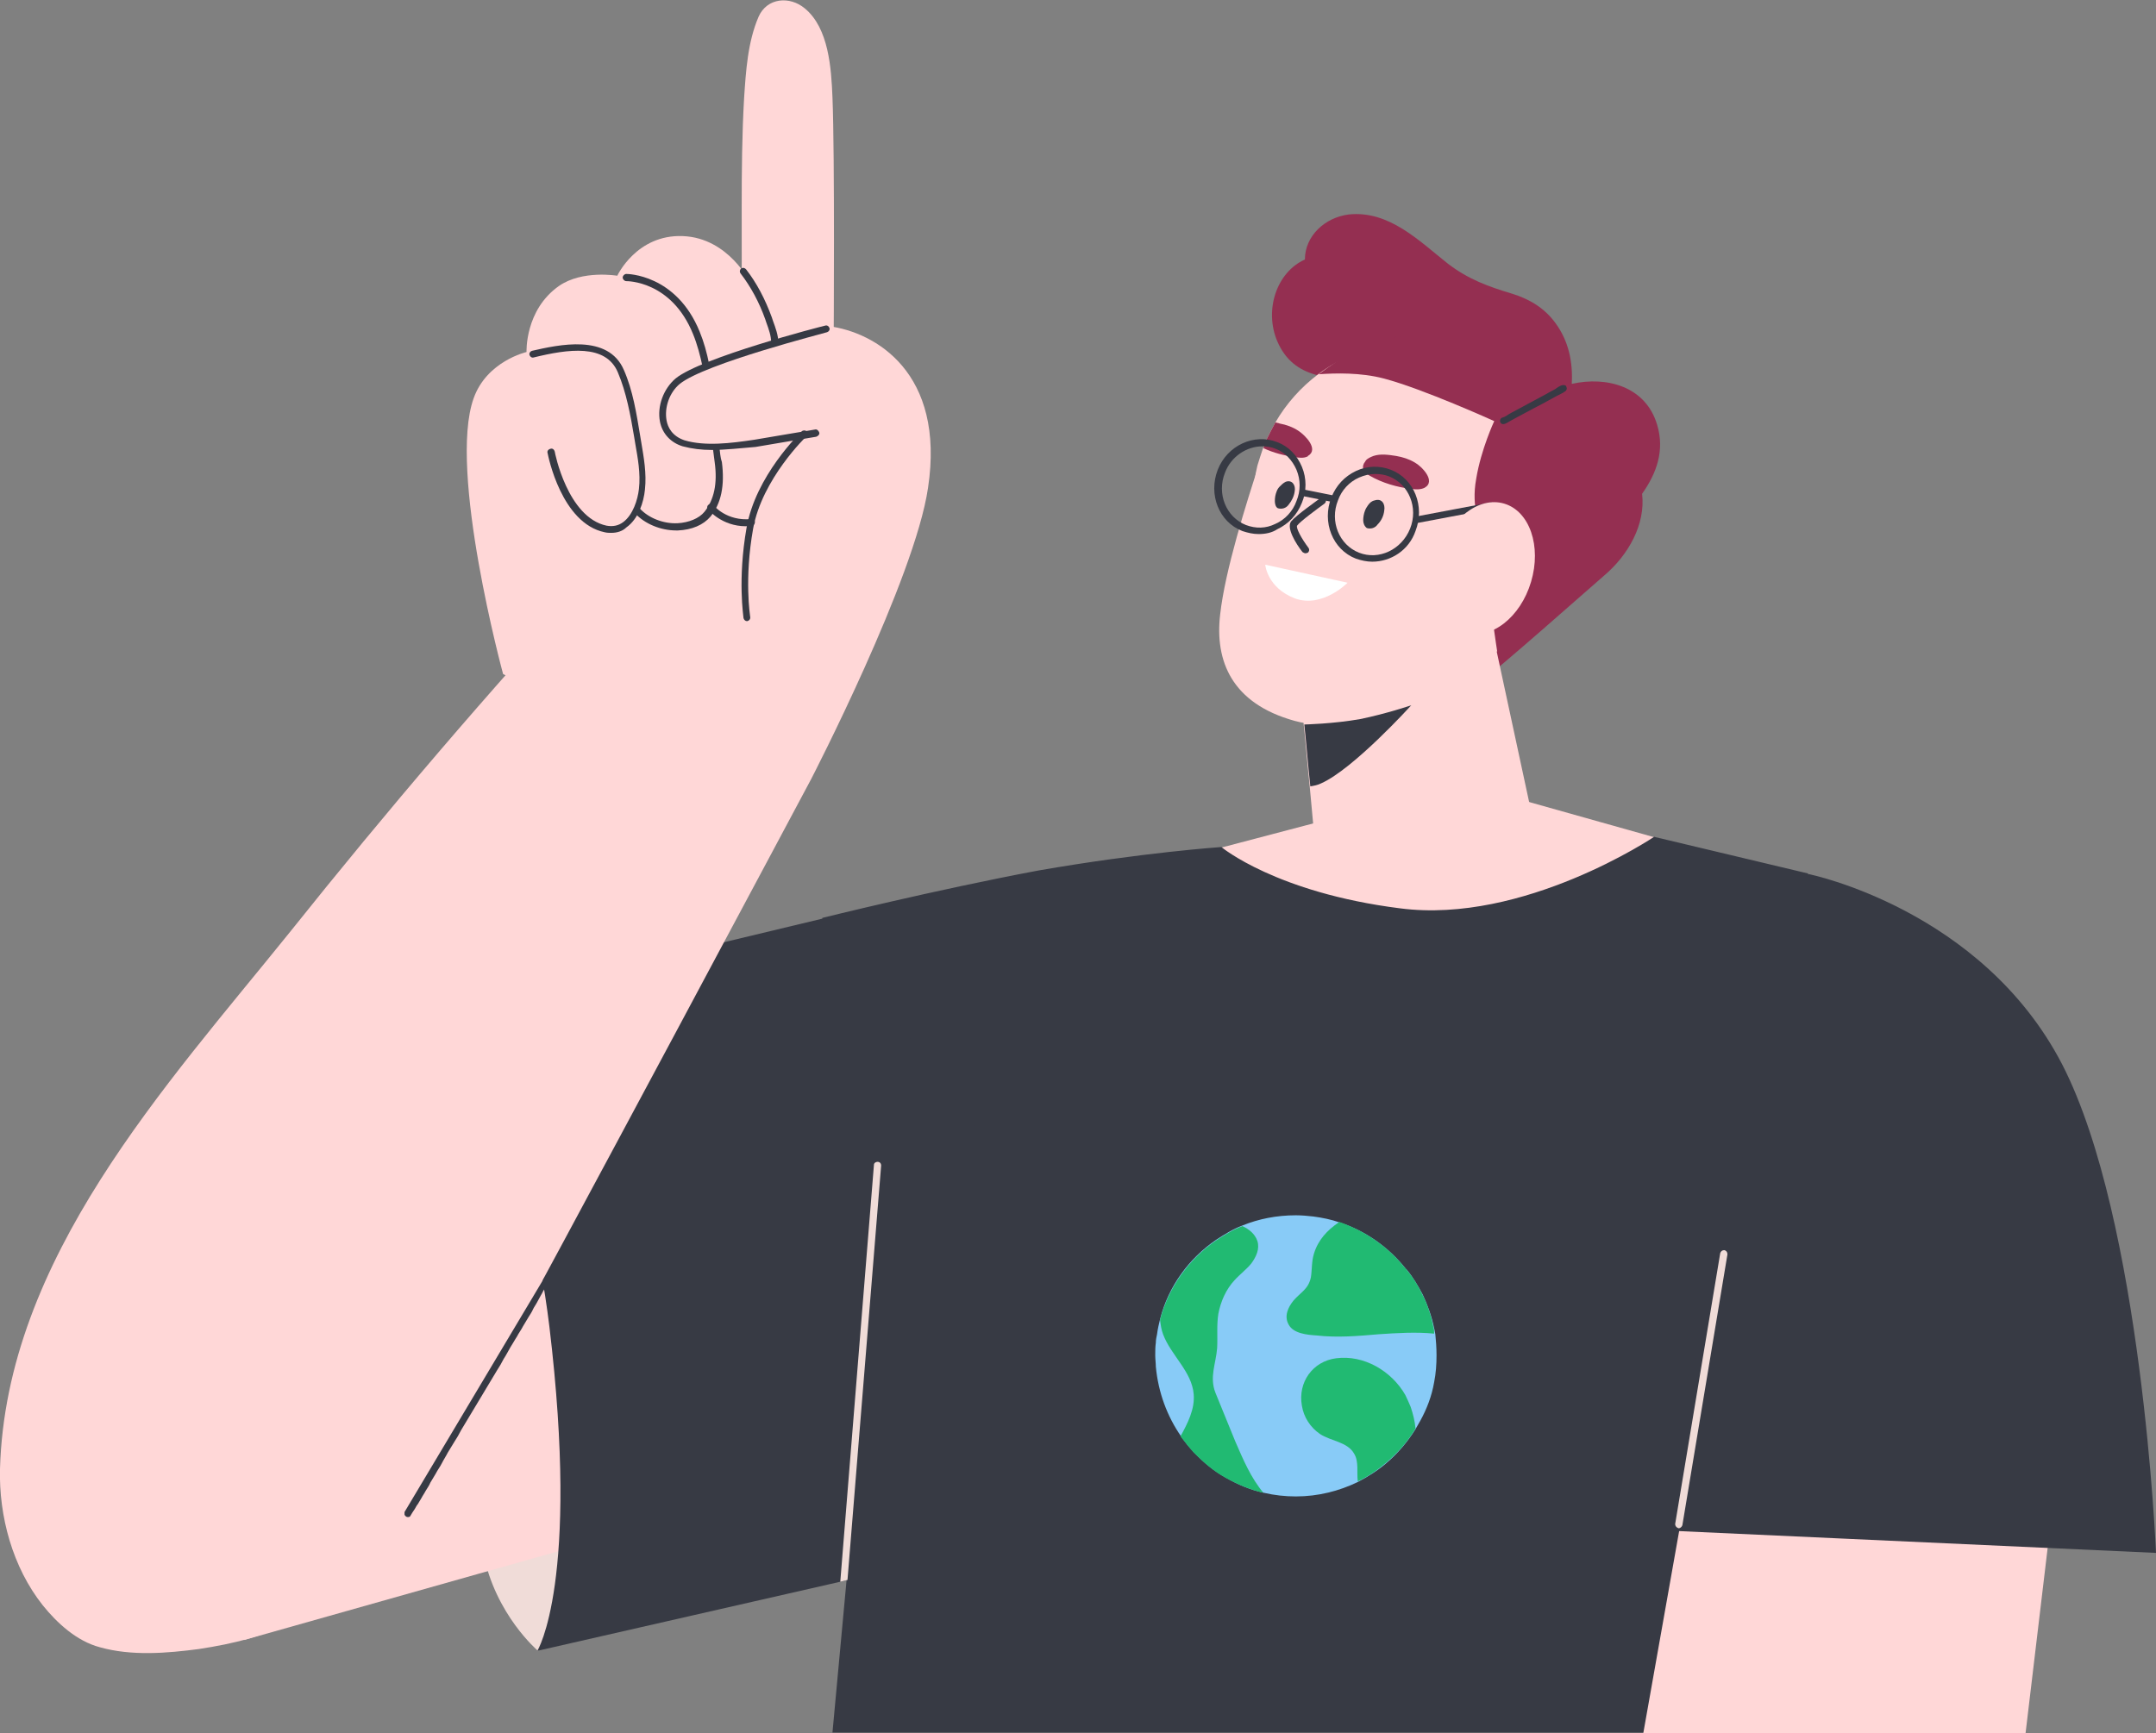
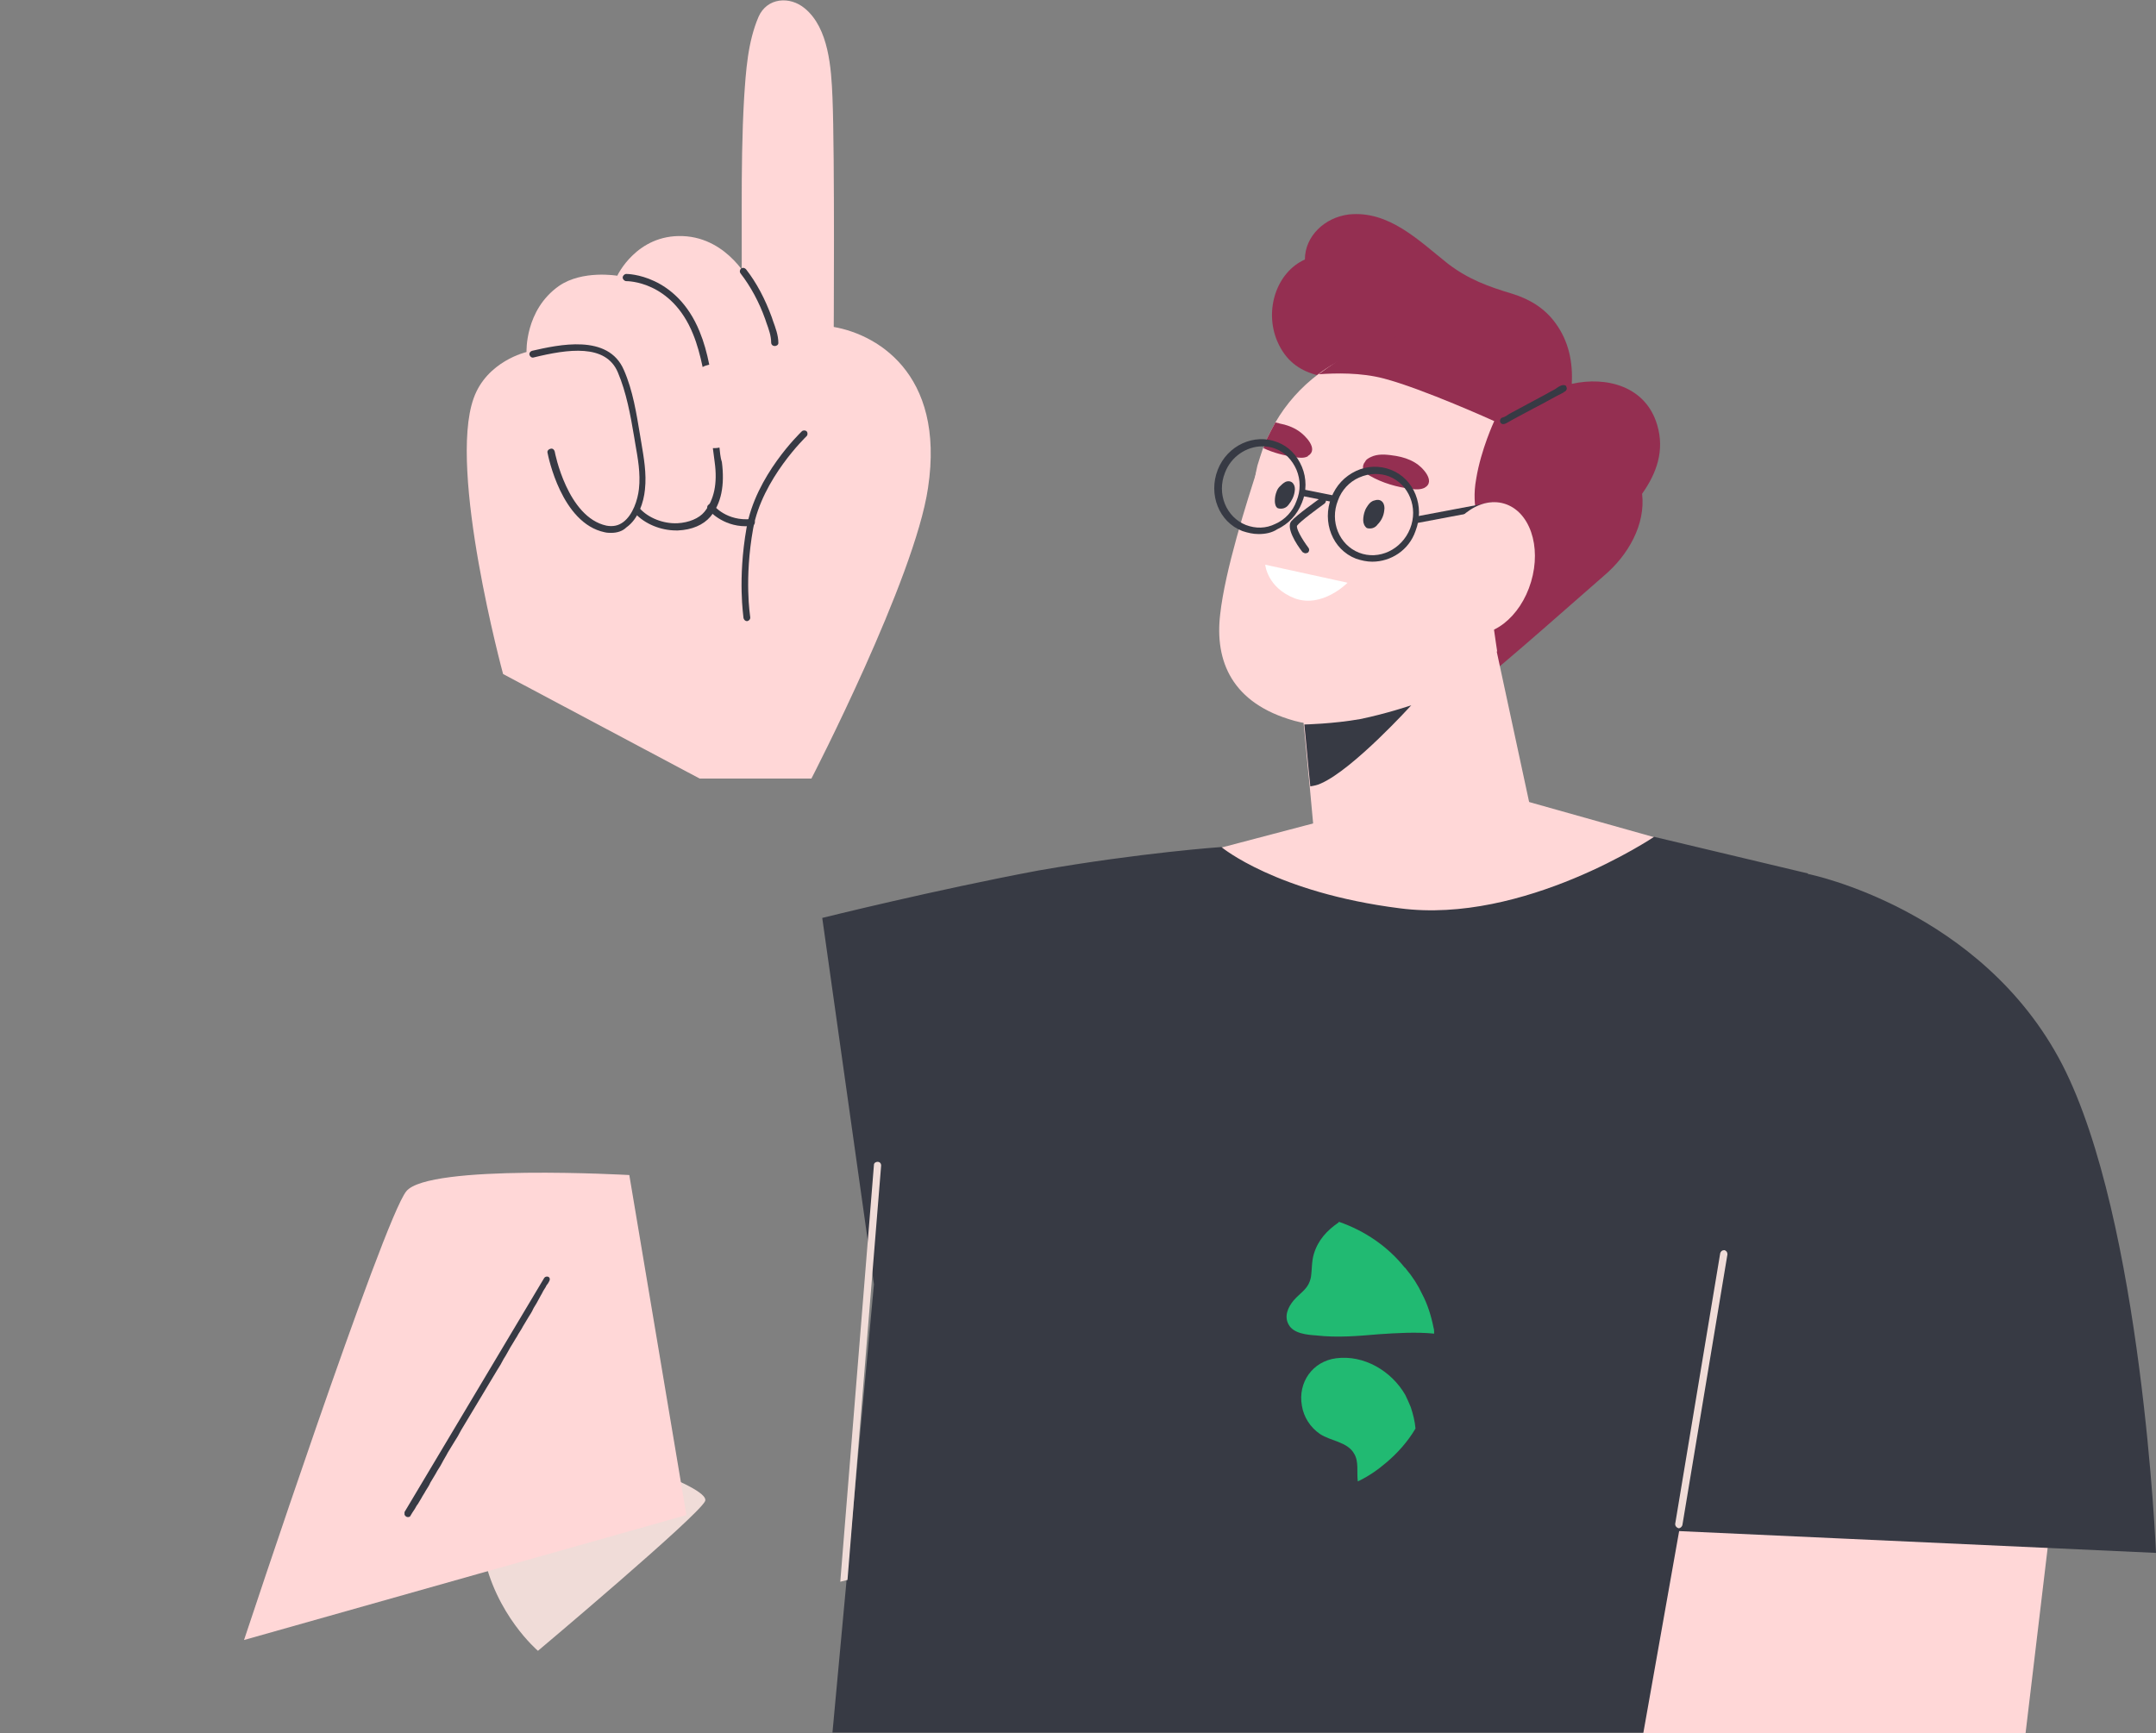
<svg xmlns="http://www.w3.org/2000/svg" width="444" height="357" viewBox="0 0 444 357" fill="none">
  <rect x="0" y="0" width="444" height="357" fill="#808080" stroke="none" />
  <g clip-path="url(#clip0)">
    <path d="M110.784 340.048C110.784 340.048 101.995 332.623 99.519 319.877C97.044 307.132 113.63 296.861 116.477 297.232C119.324 297.604 146.68 306.018 145.194 309.236C143.585 312.453 110.784 340.048 110.784 340.048Z" fill="#F0DCD8" />
    <path d="M50.255 337.821L141.357 312.082L129.598 242.044C129.598 242.044 88.255 239.693 83.676 245.385C78.972 251.077 50.255 337.821 50.255 337.821Z" fill="#FFD7D7" />
    <path d="M341.262 87.486C338.911 79.567 330.865 77.463 323.686 79.072C323.933 74.617 323.067 70.286 320.344 66.574C318.116 63.48 315.021 61.624 311.431 60.51C306.48 59.025 302.395 57.541 298.187 54.323C292.245 49.621 286.056 43.31 277.763 44.176C272.812 44.795 268.727 48.631 268.727 53.457C262.91 56.056 260.31 63.851 263.033 70.286C266.499 78.329 274.174 77.958 282.343 78.329C281.848 84.145 284.695 93.055 288.656 97.881C292.369 102.336 294.597 106.295 294.969 112.235C295.216 116.937 294.597 121.64 295.216 126.342C295.959 132.282 298.187 145.398 304.871 140.449C308.832 137.602 326.78 121.64 330.37 118.546C335.321 114.339 338.911 108.028 338.168 101.717C341.139 97.51 342.872 92.807 341.262 87.486Z" fill="#942F51" />
    <path d="M258.33 108.895C260.929 127.58 278.258 140.449 296.825 137.851C299.672 137.48 302.395 136.737 304.871 135.747C306.109 135.252 307.223 134.757 308.337 134.138C320.467 127.58 327.77 113.968 325.79 99.49C323.191 80.805 305.861 67.812 287.294 70.534C281.353 71.4 275.906 73.752 271.45 77.093C267.861 79.815 264.89 83.156 262.662 86.992C262.043 88.106 261.424 89.343 260.805 90.581C260.805 90.581 260.805 90.581 260.805 90.704C260.805 90.704 260.805 90.828 260.681 90.952C260.434 91.447 260.31 91.942 260.063 92.437C259.691 93.551 259.32 94.664 258.949 95.902C257.958 99.985 257.711 104.44 258.33 108.895Z" fill="#FFD7D7" />
    <path d="M266.623 148.492C279.496 152.081 298.063 141.934 304.995 135.746C311.927 129.559 298.806 105.553 298.806 105.553L269.346 93.921L260.929 90.58C260.929 90.58 260.929 90.58 260.929 90.704C260.805 90.951 260.682 91.446 260.31 92.436C260.063 93.302 259.567 94.416 259.196 95.901C256.721 103.449 252.264 117.556 251.274 126.589C250.16 136.118 253.626 144.904 266.623 148.492Z" fill="#FFD7D7" />
    <path d="M268.108 144.657C268.108 144.657 268.232 146.39 268.48 149.236C268.851 152.577 269.222 157.279 269.718 161.981C270.584 171.262 271.45 180.79 271.45 181.038C271.45 181.409 286.799 190.071 286.799 190.071L317.62 177.82L306.109 124.363L268.108 144.657Z" fill="#FFD7D7" />
    <path d="M281.106 105.182C281.23 104.811 281.477 104.439 281.725 104.068C282.096 103.573 282.467 103.202 283.086 103.078C284.572 102.583 285.314 103.821 285.067 105.182C284.943 106.295 284.448 107.285 283.705 108.028C283.458 108.399 283.086 108.647 282.715 108.77C282.344 108.894 281.848 108.894 281.477 108.77C280.982 108.399 280.734 107.78 280.734 107.162C280.734 106.543 280.858 105.8 281.106 105.182Z" fill="#373A44" />
    <path d="M262.909 101.223C263.033 100.851 263.281 100.48 263.528 100.233C263.9 99.861 264.271 99.49 264.766 99.243C266.128 98.748 266.87 99.985 266.623 101.223C266.499 102.212 266.004 103.202 265.385 103.945C265.137 104.316 264.766 104.564 264.395 104.687C264.023 104.811 263.528 104.811 263.157 104.687C262.662 104.44 262.538 103.697 262.538 103.202C262.538 102.46 262.662 101.841 262.909 101.223Z" fill="#373A44" />
    <path d="M280.734 96.645C280.981 97.264 281.477 97.635 282.095 98.006C284.695 99.491 287.666 100.357 290.76 100.728C291.627 100.852 292.617 100.852 293.359 100.481C295.835 99.12 292.741 96.026 291.379 95.284C290.141 94.541 288.903 94.17 287.542 93.922C285.933 93.675 284.324 93.427 282.838 93.922C282.219 94.17 281.6 94.418 281.229 94.912C281.229 95.036 281.105 95.036 281.105 95.16C280.734 95.531 280.61 96.15 280.734 96.645Z" fill="#942F51" />
    <path d="M260.187 92.313C262.291 93.303 264.395 93.798 266.623 94.169C267.49 94.293 268.48 94.417 269.222 94.046C269.222 94.046 269.346 94.046 269.346 93.922C271.698 92.561 268.727 89.591 267.366 88.725C266.252 87.982 264.89 87.487 263.529 87.24C263.281 87.116 262.91 87.116 262.662 86.992C262.043 88.106 261.424 89.343 260.805 90.581C260.805 90.581 260.805 90.581 260.805 90.704C260.558 91.2 260.434 91.694 260.187 92.313Z" fill="#942F51" />
    <path d="M268.851 113.969C268.604 113.969 268.48 113.845 268.232 113.721C266.871 111.989 264.89 108.771 265.881 107.41C266.871 106.173 271.451 102.955 271.946 102.584C272.317 102.337 272.689 102.46 272.936 102.708C273.184 103.079 273.06 103.45 272.812 103.698C271.451 104.688 267.737 107.41 267.118 108.276C266.871 108.771 267.985 110.875 269.47 112.855C269.718 113.226 269.594 113.597 269.347 113.845C269.223 113.845 269.099 113.969 268.851 113.969Z" fill="#373A44" />
    <path d="M268.604 149.235C268.975 152.576 269.346 157.278 269.841 161.981C270.584 161.857 271.327 161.733 272.069 161.362C278.753 158.392 290.636 145.275 290.636 145.275C290.636 145.275 285.561 147.008 280.115 148.121C274.545 149.111 268.604 149.235 268.604 149.235Z" fill="#373A44" />
    <path d="M284.942 77.958C292.988 80.062 307.718 86.744 307.718 86.744C307.718 86.744 304.995 92.56 304.005 98.623C302.891 104.687 304.871 108.028 305.614 113.844C306.975 125.476 308.337 134.262 308.337 134.262C320.715 128.322 330.865 113.596 328.885 99.118C326.285 80.433 305.861 66.821 287.294 69.42C281.353 70.286 276.03 73.751 271.574 77.092C275.04 76.845 280.239 76.721 284.942 77.958Z" fill="#942F51" />
    <path d="M260.558 116.32L277.516 120.033C277.516 120.033 272.317 125.354 266.623 123.25C260.929 121.023 260.558 116.32 260.558 116.32Z" fill="white" />
    <path d="M238.772 177.944L271.698 169.282L312.669 164.58L357.973 177.326C357.973 177.326 325.171 208.633 297.321 206.777C269.594 204.92 238.772 177.944 238.772 177.944Z" fill="#FFD7D7" />
    <path d="M251.522 174.479C251.522 174.479 262.786 183.883 288.285 187.1C313.784 190.442 340.644 172.375 340.644 172.375L372.332 179.923L383.967 214.077L359.582 356.877H171.436L179.977 264.564L169.332 189.08C169.332 189.08 192.727 183.264 213.893 179.305C235.183 175.592 251.522 174.479 251.522 174.479Z" fill="#373A44" />
    <path d="M345.967 314.434L338.416 357.001H417.14L422.834 309.236L345.967 314.434Z" fill="#FFD7D7" />
    <path d="M372.455 180.047C372.455 180.047 408.104 187.224 424.69 219.274C441.153 251.323 444 319.877 444 319.877L341.139 315.175L372.455 180.047Z" fill="#373A44" />
-     <path d="M210.798 245.632L200.525 319.507L174.531 325.447L173.045 325.818L110.66 340.048C110.66 340.048 119.448 325.942 113.136 273.227C109.051 239.816 96.178 206.777 96.178 206.777L169.456 189.205L210.798 245.632Z" fill="#373A44" />
    <path d="M171.683 70.287C171.683 70.287 171.931 32.05 171.436 20.047C171.188 14.107 170.693 5.816 165.742 1.733C162.647 -0.866 157.944 -0.494 156.211 3.465C153.983 8.663 153.611 14.602 153.24 20.171C152.374 35.144 152.992 50.24 152.621 65.213C152.621 65.832 152.621 66.451 152.621 67.07C152.621 67.07 159.058 73.257 160.543 73.009C161.781 72.638 171.683 70.287 171.683 70.287Z" fill="#FFD7D7" />
    <path d="M154.602 58.407C154.602 58.407 150.146 49.002 140.614 48.631C131.083 48.26 127.122 56.798 127.122 56.798C127.122 56.798 119.943 55.56 115.116 58.902C108.06 63.851 108.432 72.513 108.432 72.513C108.432 72.513 100.262 74.37 97.539 82.042C92.216 96.891 103.604 138.84 103.604 138.84L144.08 160.371H167.103C167.103 160.371 188.394 119.165 191.117 100.479C194.706 76.721 180.224 68.43 170.693 67.192C161.162 65.955 154.602 58.407 154.602 58.407Z" fill="#FFD7D7" />
-     <path d="M122.419 118.795C100.634 142.43 79.715 166.931 59.662 192.051C34.04 223.853 1.238 259.244 0 302.554C-0.247 312.33 2.6 322.848 8.789 330.644C11.759 334.356 15.844 338.068 20.548 339.306C27.108 341.162 34.411 340.543 40.971 339.677C48.151 338.563 54.711 337.078 61.024 333.366C66.718 330.025 71.669 325.694 76.125 320.868C85.161 311.092 92.093 299.584 98.529 288.076C114.126 259.739 167.104 160.373 167.104 160.373L122.419 118.795Z" fill="#FFD7D7" />
    <path d="M112.641 262.955C112.393 262.955 112.145 263.079 112.022 263.326L83.305 311.463C83.305 311.463 83.305 311.834 83.305 311.957C83.305 312.081 83.428 312.205 83.552 312.329C83.8 312.576 84.419 312.576 84.543 312.205L84.914 311.586C85.038 311.339 85.285 311.091 85.409 310.844C85.656 310.473 85.78 310.101 86.028 309.854C86.275 309.483 86.523 308.988 86.77 308.616C87.018 308.121 87.389 307.626 87.637 307.131C88.008 306.513 88.38 306.018 88.627 305.399C88.999 304.78 89.37 304.162 89.741 303.543C90.113 302.8 90.608 302.182 90.979 301.439C91.35 300.697 91.846 299.954 92.217 299.212C92.712 298.469 93.083 297.727 93.578 296.985C94.074 296.242 94.569 295.376 94.94 294.633C95.435 293.767 95.93 293.025 96.425 292.159C96.921 291.292 97.416 290.55 97.911 289.684C98.406 288.817 98.901 288.075 99.396 287.209C99.891 286.343 100.386 285.6 100.881 284.734C101.377 283.868 101.872 283.125 102.367 282.259C102.862 281.517 103.357 280.65 103.728 279.908C104.224 279.165 104.595 278.423 105.09 277.557C105.585 276.814 105.956 276.072 106.452 275.329C106.823 274.587 107.318 273.968 107.689 273.226C108.061 272.607 108.432 271.988 108.803 271.37C109.175 270.751 109.546 270.256 109.794 269.637C110.041 269.142 110.413 268.647 110.66 268.152C110.908 267.657 111.155 267.286 111.403 266.791C111.65 266.42 111.774 266.049 112.022 265.677C112.145 265.43 112.393 265.182 112.517 264.811C112.641 264.687 112.764 264.44 112.888 264.316C112.888 264.193 113.012 264.193 113.012 264.069C113.383 263.574 113.26 262.955 112.641 262.955Z" fill="#373A44" />
-     <path d="M295.835 279.166C295.835 281.022 295.712 282.879 295.34 284.735C294.845 287.581 293.855 290.179 292.493 292.654C292.122 293.273 291.874 293.768 291.503 294.387C289.894 296.985 287.79 299.46 285.438 301.44C283.705 302.925 281.724 304.162 279.62 305.276C275.783 307.132 271.451 308.246 266.871 308.246C264.643 308.246 262.415 307.998 260.31 307.503C257.464 306.885 254.864 305.771 252.512 304.41C250.037 303.049 247.932 301.316 245.952 299.213C244.962 298.223 244.095 297.109 243.229 295.872C240.382 291.788 238.525 286.838 238.03 281.517C238.03 280.775 237.906 280.032 237.906 279.166C237.906 278.3 237.906 277.434 238.03 276.568C238.03 275.949 238.154 275.454 238.278 274.835C238.401 273.845 238.649 272.732 238.896 271.742C240.629 264.936 244.838 259.244 250.408 255.407C252.141 254.294 253.874 253.18 255.854 252.438C259.196 251.076 262.91 250.334 266.871 250.334C268.109 250.334 269.346 250.458 270.46 250.581C272.317 250.829 274.174 251.2 275.907 251.819C281.229 253.551 285.933 256.892 289.399 261.223C289.399 261.347 289.523 261.347 289.646 261.471C291.008 263.08 291.998 264.812 292.988 266.668C293.979 268.772 294.845 271.123 295.34 273.598C295.464 273.969 295.464 274.34 295.588 274.835C295.712 276.073 295.835 277.558 295.835 279.166Z" fill="#88CBF7" />
-     <path d="M254.369 296.861C253.007 293.52 251.646 290.179 250.284 286.838C249.046 283.62 250.408 280.898 250.656 277.68C250.779 275.329 250.532 272.978 250.903 270.627C251.398 268.028 252.512 265.554 254.245 263.697C255.359 262.46 256.721 261.47 257.711 260.233C258.701 258.871 259.444 257.263 258.949 255.654C258.454 254.169 257.216 253.179 255.854 252.561C253.874 253.303 252.141 254.417 250.408 255.53C244.838 259.366 240.629 265.182 238.896 271.865C239.02 272.854 239.144 273.844 239.515 274.834C241.125 279.165 245.457 282.506 245.828 287.209C246.076 290.302 244.59 293.148 243.105 295.871C243.971 296.984 244.838 298.098 245.828 299.212C247.809 301.192 249.913 303.048 252.389 304.409C254.864 305.77 257.464 306.884 260.187 307.503C257.587 304.409 255.978 300.573 254.369 296.861Z" fill="#21BA72" />
    <path d="M295.217 273.474C294.722 270.999 293.979 268.648 292.865 266.545C291.999 264.688 290.885 262.956 289.523 261.347C289.523 261.224 289.399 261.224 289.275 261.1C285.81 256.769 281.106 253.551 275.783 251.695C275.783 251.695 275.66 251.695 275.66 251.819C273.308 253.428 271.451 255.408 270.585 258.254C270.089 259.862 270.213 261.471 269.966 263.08C269.471 265.555 267.861 266.173 266.376 267.906C265.262 269.267 264.396 271.123 265.386 272.855C266.376 274.712 269.223 274.959 271.08 275.083C275.412 275.578 279.62 275.207 283.953 274.835C287.666 274.588 291.627 274.34 295.341 274.712C295.341 274.217 295.341 273.845 295.217 273.474Z" fill="#21BA72" />
    <path d="M290.513 289.808C290.142 288.942 289.771 288.076 289.399 287.333C286.552 282.383 280.858 279.042 275.165 279.785C270.337 280.404 267.243 284.735 268.109 289.561C268.48 291.912 269.842 294.015 271.822 295.377C274.051 296.861 277.516 296.985 278.878 299.46C279.868 301.069 279.373 303.296 279.621 305.152C281.725 304.162 283.705 302.801 285.438 301.316C287.79 299.336 289.894 296.985 291.504 294.263C291.38 292.778 291.008 291.293 290.513 289.808Z" fill="#21BA72" />
    <path d="M181.462 240.063L174.53 325.446L173.045 325.817L179.977 239.939C179.977 239.568 180.348 239.32 180.719 239.32C181.214 239.32 181.462 239.692 181.462 240.063Z" fill="#F0DCD8" />
    <path d="M345.718 314.805C345.594 314.805 345.594 314.805 345.718 314.805C345.223 314.681 344.976 314.31 344.976 313.939L354.259 258.13C354.383 257.759 354.63 257.512 355.126 257.512C355.497 257.635 355.744 257.883 355.744 258.378L346.461 314.186C346.337 314.557 345.966 314.805 345.718 314.805Z" fill="#F0DCD8" />
    <path d="M125.885 109.762C125.514 109.762 125.018 109.762 124.523 109.638C115.611 107.782 112.888 93.922 112.764 93.304C112.64 92.933 112.888 92.561 113.383 92.438C113.754 92.314 114.126 92.561 114.25 93.056C114.25 93.18 116.849 106.544 124.895 108.277C126.256 108.524 127.37 108.277 128.36 107.534C130.341 106.049 131.331 102.956 131.579 100.728C131.95 97.511 131.331 94.294 130.836 91.448L130.589 89.963C129.846 85.508 128.979 80.806 127.246 76.722C124.771 70.782 116.973 71.896 109.917 73.629C109.546 73.752 109.175 73.505 109.051 73.134C108.927 72.762 109.175 72.391 109.546 72.267C114.992 71.03 125.266 68.679 128.484 76.227C130.341 80.434 131.084 85.26 131.826 89.715L132.074 91.2C132.569 94.17 133.188 97.511 132.817 100.852C132.569 103.451 131.455 106.916 128.979 108.648C128.237 109.39 127.123 109.762 125.885 109.762Z" fill="#373A44" />
    <path d="M148.165 92.189C147.67 92.313 147.175 92.313 146.804 92.313C146.927 93.303 147.051 94.169 147.175 95.159C147.794 99.614 147.051 102.955 145.071 105.43C143.957 106.791 141.852 107.657 139.501 107.781C136.53 107.905 133.559 106.667 131.826 104.811C131.579 104.564 131.083 104.564 130.836 104.811C130.588 105.059 130.465 105.554 130.836 105.801C132.816 107.905 136.035 109.266 139.253 109.266C139.377 109.266 139.501 109.266 139.624 109.266C142.471 109.142 144.823 108.152 146.308 106.42C148.537 103.698 149.279 99.985 148.66 95.159C148.289 94.046 148.289 93.056 148.165 92.189Z" fill="#373A44" />
    <path d="M142.719 68.802C143.585 70.906 144.204 73.257 144.699 75.608C145.07 75.361 145.566 75.237 146.061 75.113C145.566 72.638 144.947 70.411 144.08 68.307C139.253 56.428 129.103 56.428 128.979 56.428C128.608 56.428 128.236 56.799 128.236 57.17C128.236 57.541 128.608 57.913 128.979 57.913C129.103 57.913 138.263 57.789 142.719 68.802Z" fill="#373A44" />
-     <path d="M146.556 92.684C144.452 92.684 142.472 92.437 140.615 91.942C138.139 91.199 136.406 89.343 135.911 86.868C135.292 83.651 136.654 80.062 139.13 77.959C144.452 73.628 168.837 67.317 169.951 67.069C170.322 66.946 170.694 67.193 170.817 67.564C170.941 67.936 170.694 68.307 170.322 68.43C170.075 68.554 145.195 74.865 139.996 79.072C137.892 80.805 136.778 83.898 137.273 86.621C137.52 87.982 138.387 89.838 140.986 90.704C145.195 91.942 150.394 91.323 155.345 90.581C158.315 90.086 167.723 88.477 167.847 88.477C168.218 88.353 168.589 88.724 168.713 89.096C168.837 89.467 168.465 89.838 168.094 89.962C167.97 89.962 158.563 91.57 155.592 92.066C152.498 92.313 149.403 92.684 146.556 92.684Z" fill="#373A44" />
    <path d="M153.859 127.951C153.487 127.951 153.24 127.703 153.116 127.332C153.116 126.961 151.878 119.412 153.735 108.77C155.592 98.005 164.751 89.219 165.123 88.848C165.37 88.6 165.865 88.6 166.113 88.848C166.361 89.095 166.361 89.59 166.113 89.838C165.989 89.961 156.953 98.624 155.097 108.894C153.24 119.289 154.478 126.837 154.478 126.961C154.601 127.456 154.354 127.827 153.859 127.951C153.983 127.951 153.983 127.951 153.859 127.951Z" fill="#373A44" />
    <path d="M159.553 71.278C159.181 71.278 158.81 71.03 158.81 70.535C158.81 69.174 158.315 67.813 157.82 66.451L157.572 65.709C156.334 62.244 154.602 59.027 152.497 56.304C152.25 55.933 152.373 55.562 152.621 55.315C152.992 55.067 153.364 55.191 153.611 55.438C155.839 58.284 157.572 61.626 158.934 65.338L159.181 66.08C159.677 67.442 160.295 69.05 160.295 70.659C160.295 71.03 159.924 71.278 159.553 71.278Z" fill="#373A44" />
    <path d="M153.611 108.401C148.66 108.401 145.937 105.06 145.813 104.936C145.566 104.688 145.566 104.193 145.937 103.946C146.184 103.698 146.68 103.698 146.927 104.07C147.051 104.193 149.65 107.411 154.725 106.916C155.097 106.916 155.468 107.163 155.468 107.534C155.468 107.906 155.22 108.277 154.849 108.277C154.354 108.401 153.983 108.401 153.611 108.401Z" fill="#373A44" />
    <path d="M321.953 79.32C321.334 79.32 320.591 79.939 320.22 80.186C319.229 80.681 318.239 81.3 317.249 81.795C315.145 82.909 312.917 84.146 310.812 85.26C310.441 85.507 309.946 85.879 309.451 86.002C308.708 86.126 308.708 87.364 309.574 87.364C310.07 87.364 310.688 86.869 311.184 86.621C311.679 86.374 312.05 86.126 312.545 85.879C313.659 85.26 314.897 84.641 316.011 84.023C317.992 83.033 319.848 81.919 321.829 80.929L322.076 80.805V80.681C322.2 80.805 322.571 80.434 322.571 80.31C322.695 80.186 322.695 79.939 322.571 79.692C322.571 79.444 322.324 79.32 321.953 79.32Z" fill="#373A44" />
    <path d="M282.591 115.701C281.477 115.701 280.363 115.453 279.249 115.082C274.421 113.226 272.193 107.534 274.174 102.46C275.164 99.985 276.897 98.129 279.249 97.016C281.6 95.902 284.2 95.902 286.428 96.768C291.255 98.624 293.483 104.316 291.503 109.39C290.141 113.35 286.428 115.701 282.591 115.701ZM283.21 97.634C282.096 97.634 280.982 97.882 279.868 98.377C277.887 99.243 276.278 100.975 275.535 103.079C273.802 107.41 275.783 112.236 279.868 113.845C283.952 115.453 288.656 113.226 290.389 108.895C292.122 104.564 290.141 99.738 286.057 98.129C285.066 97.758 284.2 97.634 283.21 97.634Z" fill="#373A44" />
    <path d="M259.196 110.009C258.082 110.009 256.968 109.761 255.854 109.39C251.027 107.534 248.799 101.841 250.779 96.768C252.76 91.695 258.33 89.22 263.033 91.076C265.385 91.942 267.118 93.798 268.108 96.149C269.099 98.5 269.099 101.223 268.108 103.574C267.118 106.049 265.385 107.905 263.033 109.019C261.919 109.761 260.558 110.009 259.196 110.009ZM259.939 91.942C256.721 91.942 253.502 94.046 252.264 97.387C250.532 101.718 252.512 106.544 256.597 108.152C258.577 108.895 260.682 108.895 262.662 107.905C264.642 107.039 266.252 105.306 266.994 103.203C267.861 101.099 267.861 98.872 266.994 96.768C266.128 94.788 264.642 93.179 262.662 92.437C261.796 92.066 260.805 91.942 259.939 91.942Z" fill="#373A44" />
    <path d="M268.32 100.808L268.055 102.143L274.732 103.469L274.997 102.134L268.32 100.808Z" fill="#373A44" />
    <path d="M307.185 103.455L291.373 106.439L291.626 107.777L307.437 104.793L307.185 103.455Z" fill="#373A44" />
    <path d="M315.304 119.846C317.489 112.511 315.011 105.299 309.769 103.739C304.528 102.18 298.508 106.862 296.323 114.198C294.139 121.534 296.617 128.745 301.859 130.305C307.1 131.865 313.12 127.182 315.304 119.846Z" fill="#FFD7D7" />
  </g>
  <defs>
    <clipPath id="clip0">
      <rect width="444" height="357" fill="white" />
    </clipPath>
  </defs>
</svg>